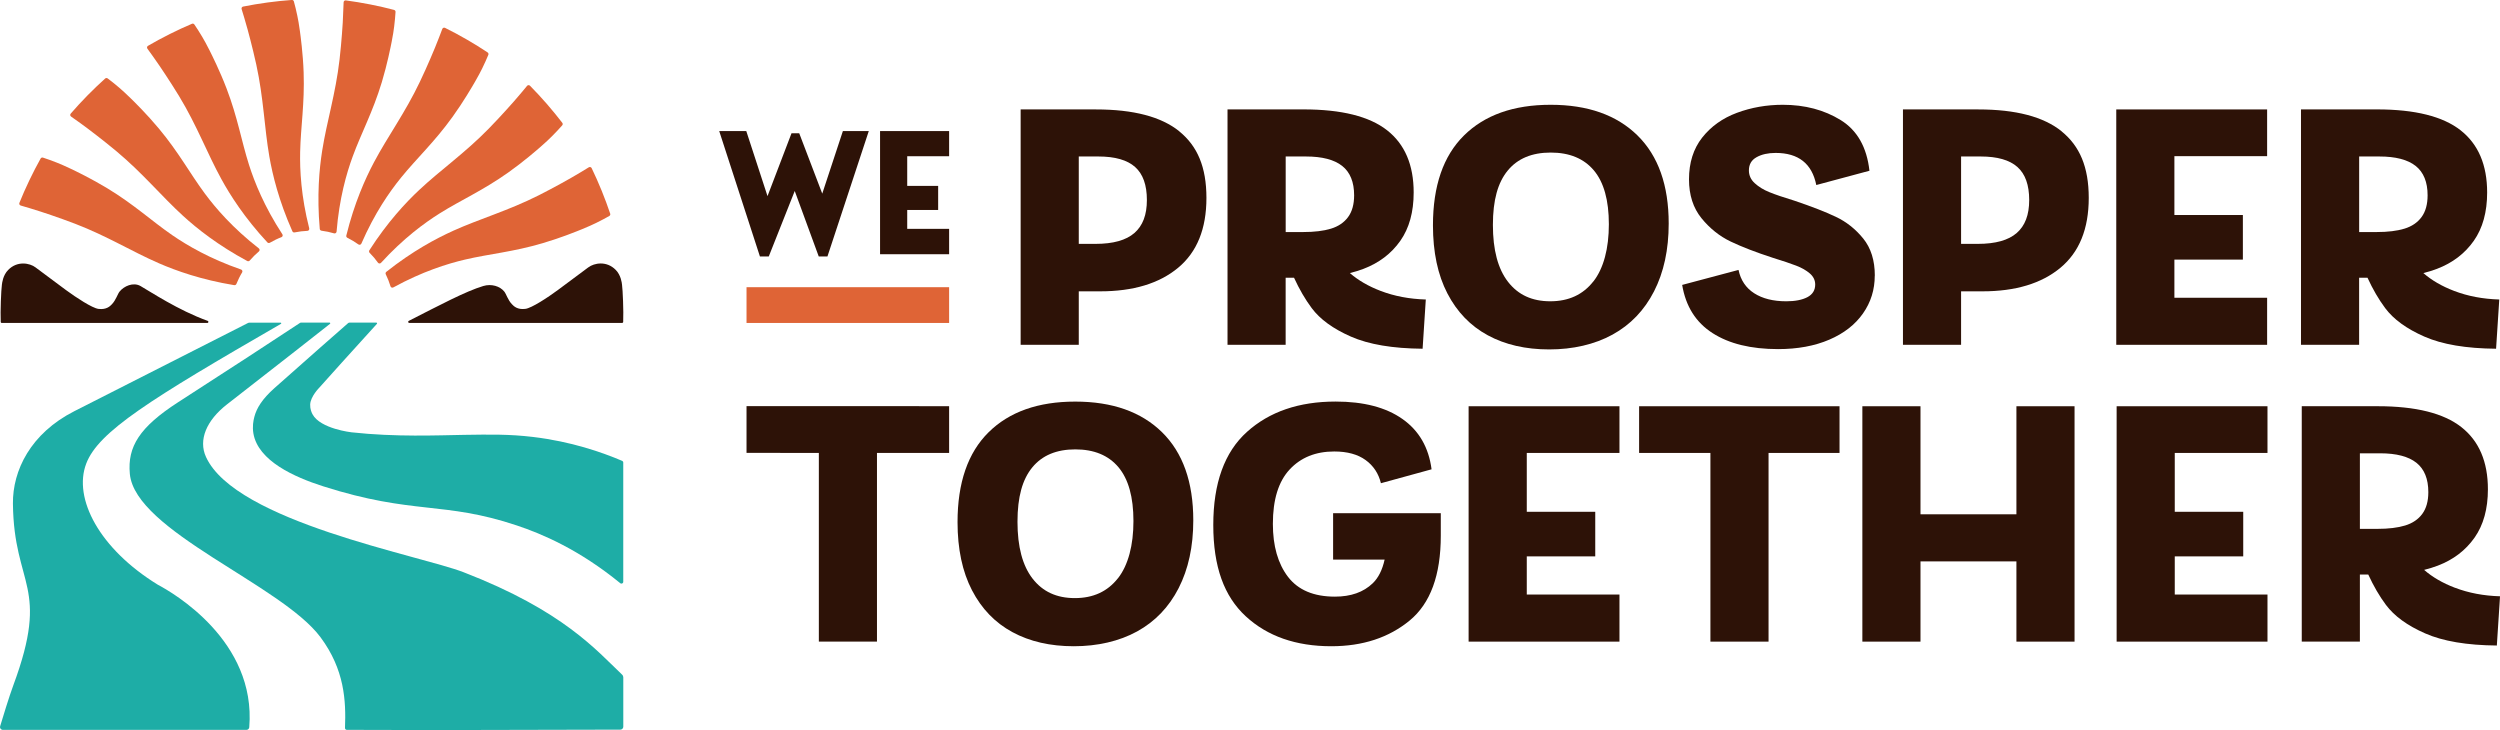
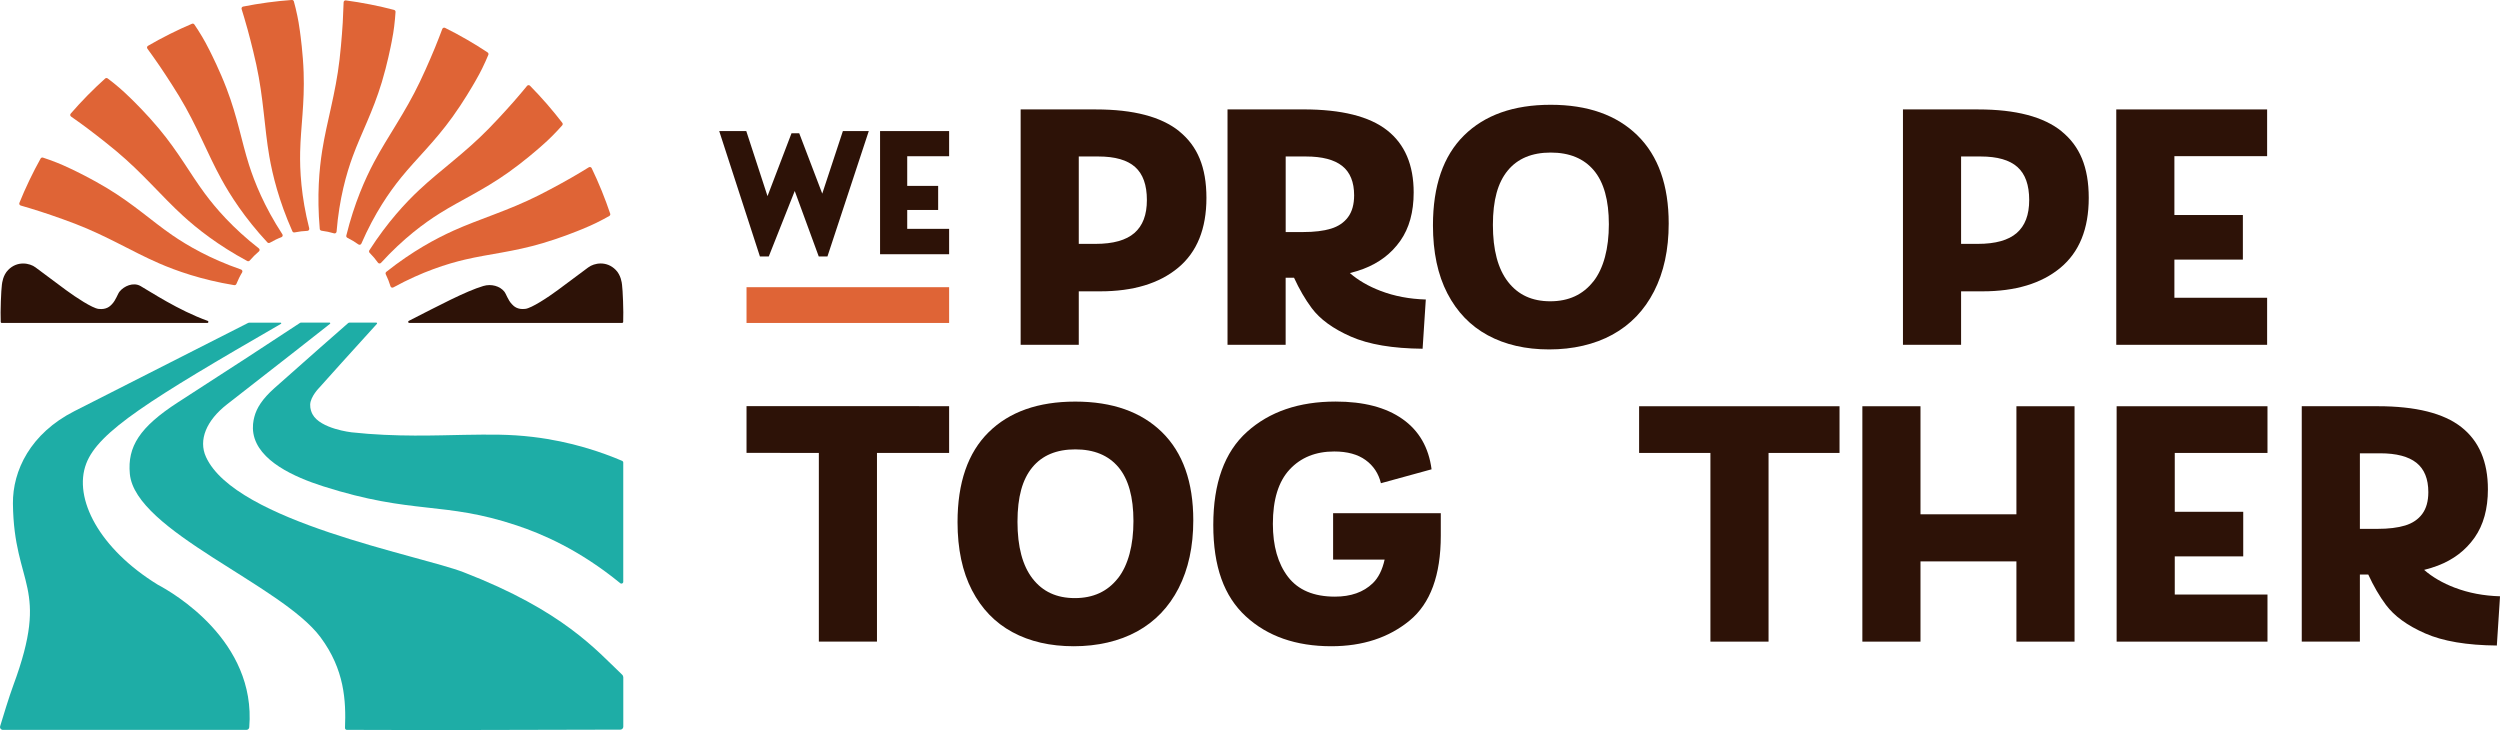
<svg xmlns="http://www.w3.org/2000/svg" id="Layer_2" data-name="Layer 2" viewBox="0 0 688.56 201.07">
  <defs>
    <style>
      .cls-1 {
        fill: #2d1207;
      }

      .cls-1, .cls-2, .cls-3 {
        stroke-width: 0px;
      }

      .cls-2 {
        fill: #1eada6;
      }

      .cls-3 {
        fill: #df6436;
      }
    </style>
  </defs>
  <g id="Layer_7" data-name="Layer 7">
    <g>
      <g>
        <path class="cls-3" d="m5.71,56.61c1.48.42,3.29.97,5.36,1.63,0,0,4.89,1.57,9.62,3.39,8.88,3.41,15.64,7.65,23.1,10.89,4.7,2.04,11.6,4.52,20.72,6.02.25.04.5-.1.6-.34.21-.53.46-1.08.74-1.65.27-.55.56-1.06.84-1.53.18-.3.03-.68-.3-.79-8.64-2.99-14.84-6.64-18.96-9.47-5.67-3.91-10.45-8.39-17.79-12.85-4.43-2.69-8.87-4.82-10.09-5.4-1.67-.8-2.91-1.32-3.9-1.72-1.35-.54-2.63-.99-3.82-1.38-.25-.08-.51.03-.64.25-1.03,1.85-2.07,3.83-3.08,5.95-1.04,2.17-1.96,4.27-2.77,6.27-.12.3.05.64.36.72Z" />
        <path class="cls-3" d="m24.11,35.38s4.12,3.07,8.01,6.32c7.3,6.11,12.32,12.3,18.33,17.78,3.78,3.45,9.52,8.03,17.65,12.41.23.12.51.07.68-.13.37-.43.78-.87,1.24-1.33.44-.43.87-.82,1.29-1.18.26-.22.25-.63-.02-.84-7.21-5.62-11.89-11.08-14.87-15.1-4.1-5.53-7.17-11.32-12.67-17.91-3.32-3.98-6.83-7.43-7.8-8.37-1.32-1.3-2.32-2.19-3.13-2.89-1.1-.95-2.17-1.79-3.17-2.54-.21-.16-.49-.14-.69.03-1.57,1.41-3.19,2.96-4.84,4.63-1.69,1.72-3.23,3.4-4.65,5.04-.21.24-.16.62.1.8,1.26.88,2.8,1.98,4.55,3.28Z" />
        <path class="cls-3" d="m43.84,17.98s2.9,4.24,5.53,8.57c4.93,8.14,7.67,15.63,11.59,22.76,2.46,4.49,6.4,10.68,12.68,17.45.18.19.46.23.68.1.49-.29,1.02-.57,1.6-.85.55-.26,1.09-.5,1.6-.69.32-.12.44-.52.25-.8-5-7.66-7.66-14.34-9.18-19.1-2.09-6.56-3.12-13.03-6.19-21.05-1.85-4.85-4.06-9.24-4.66-10.45-.83-1.66-1.49-2.83-2.03-3.75-.74-1.25-1.47-2.39-2.18-3.43-.15-.22-.42-.3-.66-.19-1.95.83-3.98,1.76-6.08,2.81-2.15,1.08-4.16,2.17-6.03,3.26-.28.16-.35.53-.16.79.91,1.24,2.01,2.78,3.24,4.58Z" />
        <path class="cls-3" d="m68.14,7.9s1.37,4.95,2.45,9.9c2.03,9.3,2.2,17.27,3.59,25.28.88,5.05,2.6,12.18,6.35,20.62.1.24.36.37.61.31.56-.11,1.15-.21,1.79-.29.61-.07,1.19-.12,1.74-.14.34-.01.58-.35.5-.68-2.25-8.86-2.61-16.05-2.5-21.05.15-6.88,1.26-13.34.96-21.92-.18-5.18-.85-10.06-1.03-11.39-.25-1.84-.49-3.16-.71-4.2-.29-1.42-.62-2.74-.95-3.95-.07-.25-.3-.42-.56-.4-2.11.15-4.34.38-6.66.69-2.38.32-4.64.71-6.76,1.13-.32.06-.51.39-.41.7.46,1.47,1,3.28,1.58,5.38Z" />
        <path class="cls-3" d="m88.53,63.54c.56.07,1.16.17,1.79.3.6.13,1.16.27,1.69.43.33.1.66-.14.69-.48.74-9.11,2.73-16.03,4.45-20.72,2.37-6.46,5.52-12.21,8.01-20.43,1.5-4.97,2.45-9.79,2.71-11.11.36-1.82.56-3.14.69-4.2.18-1.44.3-2.79.38-4.04.02-.26-.15-.49-.4-.56-2.05-.54-4.22-1.05-6.53-1.5-2.36-.47-4.62-.83-6.76-1.12-.32-.04-.6.2-.61.53-.04,1.53-.12,3.43-.24,5.6,0,0-.3,5.13-.88,10.16-1.09,9.45-3.51,17.05-4.78,25.08-.8,5.06-1.48,12.36-.67,21.56.02.26.22.46.48.5Z" />
        <path class="cls-3" d="m95.38,64.86c-.06.25.06.51.29.63.51.25,1.04.54,1.59.87.52.32,1.01.64,1.46.96.28.2.67.08.81-.23,3.65-8.39,7.77-14.28,10.92-18.16,4.34-5.35,9.17-9.77,14.19-16.74,3.03-4.21,5.49-8.47,6.17-9.64.93-1.6,1.55-2.79,2.02-3.75.64-1.3,1.19-2.54,1.67-3.7.1-.24.02-.51-.2-.66-1.76-1.17-3.66-2.36-5.69-3.53-2.08-1.21-4.1-2.28-6.04-3.24-.29-.14-.64,0-.75.3-.54,1.44-1.22,3.21-2.04,5.22,0,0-1.94,4.75-4.13,9.33-4.09,8.59-8.84,15-12.65,22.18-2.4,4.52-5.41,11.22-7.62,20.19Z" />
        <path class="cls-3" d="m115.47,52.31c-3.73,3.5-8.75,8.86-13.74,16.63-.14.22-.11.5.07.69.4.4.81.85,1.23,1.34.39.47.75.93,1.07,1.38.2.28.61.3.84.04,6.17-6.75,11.98-11,16.21-13.65,5.83-3.65,11.84-6.27,18.85-11.24,4.23-3,7.94-6.23,8.95-7.12,1.4-1.22,2.37-2.14,3.12-2.9,1.03-1.03,1.95-2.02,2.78-2.96.17-.2.18-.48.02-.69-1.29-1.68-2.7-3.41-4.24-5.19-1.58-1.81-3.14-3.49-4.66-5.03-.23-.23-.6-.21-.81.04-.97,1.19-2.19,2.64-3.62,4.28,0,0-3.38,3.87-6.92,7.49-6.65,6.8-13.22,11.33-19.15,16.89Z" />
        <path class="cls-3" d="m124.79,63.58c-4.67,2.11-11.15,5.55-18.39,11.29-.2.16-.26.44-.15.67.25.51.49,1.06.73,1.66.22.57.41,1.12.57,1.65.1.33.48.48.78.31,8.02-4.39,14.89-6.53,19.76-7.67,6.7-1.57,13.24-2.1,21.47-4.54,4.98-1.47,9.53-3.33,10.78-3.84,1.72-.7,2.93-1.26,3.89-1.73,1.31-.64,2.5-1.28,3.59-1.9.23-.13.33-.4.24-.64-.67-2-1.45-4.1-2.33-6.28-.91-2.23-1.84-4.32-2.78-6.26-.14-.29-.5-.39-.78-.22-1.31.81-2.93,1.79-4.81,2.87,0,0-4.45,2.56-8.98,4.84-8.5,4.28-16.18,6.44-23.59,9.78Z" />
        <path class="cls-2" d="m43.45,161.03s-.02,0-.02-.01c-16.02-9.86-23.35-23.72-19.68-33.34,3.36-8.81,17.46-17.6,53.63-38.49.15-.09.09-.32-.08-.32h-8.66c-.1,0-.19.02-.28.06-4,2.01-31.13,15.81-47.89,24.32-12.06,6.12-17.01,16.36-16.91,25.47.26,22.96,10.35,22.38.11,50.02-1.14,3.08-2.93,8.93-3.63,11.28-.15.51.23,1.01.76,1.01h67.06c.41,0,.76-.31.79-.72,1.96-23.86-21.09-37.11-25.19-39.27Z" />
        <path class="cls-2" d="m103.81,89.18c.11-.12.02-.32-.14-.32h-7.44c-.13,0-.26.05-.36.14-1.43,1.25-12.44,10.9-20.31,17.92-3.33,2.97-4.88,5.48-5.5,7.87-.3,1.11-.58,2.73-.27,4.58,1.29,7.57,11.29,12.04,19.22,14.57,24.84,7.93,33.11,4.02,53.35,10.79,6.91,2.31,17.11,6.61,28.48,15.9.33.27.82.04.82-.39v-32.85c0-.2-.12-.38-.3-.46-5.6-2.38-14.03-5.33-24.61-6.59-6.44-.77-11.77-.68-18.91-.57-7.25.12-18.83.64-31.01-.7,0,0-8.61-.95-10.76-4.98-.27-.5-.69-1.48-.64-2.68.08-2.21,2.53-4.66,2.53-4.66,0,0,11.03-12.32,15.85-17.56Z" />
        <path class="cls-2" d="m171.66,186.5c0-.25-.1-.48-.28-.65-7.06-6.68-16.18-17.6-43.69-28.24-12.11-4.69-62.78-13.9-70.95-31.74-2.16-4.7.12-10.1,5.81-14.52,13.94-10.82,25.96-20.28,28.34-22.16.14-.11.06-.34-.12-.34h-7.84c-.11,0-.21.03-.31.09-8.89,5.89-18.03,11.8-33.56,21.84-10.62,6.87-13.99,12.23-13.3,19.73,1.46,15.78,41.74,30.52,52.51,44.99,6.65,8.94,7.04,17.53,6.75,24.98-.01.3.22.54.52.54,13.63.08,55.5.03,75.32-.06.45,0,.81-.37.81-.82v-13.65Z" />
        <path class="cls-1" d="m162.06,73.62c-.41.31-7.43,5.53-8.41,6.26-2.71,2.01-7.27,5.01-8.97,5.19-2.16.27-3.15-.71-3.69-1.29-1.12-1.17-1.54-2.78-2.11-3.49-1.18-1.47-3.54-2.19-5.76-1.52-4.89,1.46-12.22,5.38-20.54,9.61-.28.14-.18.56.13.56h58.63c.16,0,.29-.12.3-.28.13-2.99-.12-8.84-.32-10.24-.06-.56-.3-2.62-1.72-4.07-2.56-2.62-5.99-1.89-7.52-.73Z" />
        <path class="cls-1" d="m57.19,88.37c-8.13-2.93-15.78-8.05-18.49-9.59-2.02-1.15-4.58.05-5.76,1.52-.57.71-.99,2.31-2.11,3.49-.54.57-1.53,1.55-3.69,1.29-1.7-.19-6.26-3.19-8.97-5.19-.99-.73-8.01-5.95-8.41-6.26-1.54-1.16-4.97-1.89-7.52.73-1.42,1.45-1.65,3.51-1.72,4.07-.2,1.4-.45,7.25-.32,10.24,0,.16.14.28.3.28h56.6c.34,0,.42-.46.1-.58Z" />
      </g>
      <g>
        <g>
          <polygon class="cls-1" points="226.47 53.33 220.16 36.79 220.13 36.71 218 36.71 211.39 54.02 205.57 36.18 205.54 36.1 198.09 36.1 209.27 70.54 209.3 70.63 211.74 70.63 218.89 52.6 225.47 70.55 225.5 70.63 227.9 70.63 239.23 36.26 239.29 36.1 232.15 36.1 226.47 53.33" />
          <polygon class="cls-1" points="261.41 43.03 261.41 36.1 242.39 36.1 242.39 70.02 261.41 70.02 261.41 63.03 249.87 63.03 249.87 57.83 258.39 57.83 258.39 51.2 249.87 51.2 249.87 43.03 261.41 43.03" />
        </g>
        <rect class="cls-3" x="205.61" y="79.1" width="55.8" height="9.85" />
        <g>
          <path class="cls-1" d="m324.83,36.18c-4.98-4.03-12.64-6.04-22.99-6.04h-20.73v64.83h16.01v-14.73h5.89c9.1,0,16.26-2.16,21.46-6.48,5.21-4.32,7.81-10.74,7.81-19.25s-2.49-14.29-7.47-18.32Zm-12.38,27.99c-2.29,2-5.86,3-10.71,3h-4.62v-24.07h5.4c4.58,0,7.96.97,10.12,2.9,2.16,1.93,3.24,4.96,3.24,9.09s-1.15,7.09-3.44,9.09Z" />
          <path class="cls-1" d="m354.1,76.5h2.31c1.46,3.18,3.08,5.96,4.86,8.35,2.29,3.08,5.89,5.7,10.81,7.86,4.91,2.16,11.49,3.27,19.74,3.34l.88-13.56c-4.52-.13-8.66-.92-12.43-2.36-3.39-1.29-6.21-2.94-8.48-4.92,1.32-.33,2.58-.71,3.77-1.17,4.29-1.64,7.66-4.21,10.12-7.71,2.46-3.5,3.68-7.94,3.68-13.31,0-7.6-2.44-13.31-7.32-17.14-4.88-3.83-12.56-5.75-23.03-5.75h-20.92v64.83h16.01v-18.47Zm5.6-33.4c4.45,0,7.78.87,9.97,2.6,2.19,1.74,3.29,4.44,3.29,8.1,0,2.49-.56,4.49-1.67,5.99-1.11,1.51-2.69,2.57-4.71,3.19-2.03.62-4.58.93-7.66.93h-4.81v-20.82h5.6Z" />
          <path class="cls-1" d="m459.6,61.57c0-10.54-2.87-18.63-8.59-24.26-5.73-5.63-13.7-8.45-23.92-8.45s-18.17,2.82-23.87,8.45c-5.7,5.63-8.55,13.88-8.55,24.75,0,7.4,1.33,13.65,3.98,18.76,2.65,5.11,6.37,8.96,11.15,11.54,4.78,2.59,10.41,3.88,16.89,3.88s12.49-1.36,17.44-4.08c4.94-2.72,8.76-6.69,11.44-11.93,2.68-5.24,4.03-11.46,4.03-18.66Zm-20.77,15.96c-2.85,3.63-6.79,5.45-11.84,5.45s-8.86-1.78-11.64-5.35c-2.78-3.57-4.17-8.79-4.17-15.67s1.36-11.67,4.08-14.98c2.72-3.31,6.66-4.96,11.84-4.96s9.13,1.64,11.89,4.91c2.75,3.28,4.13,8.22,4.13,14.83s-1.42,12.13-4.27,15.77Z" />
-           <path class="cls-1" d="m516.37,75.92c0-4.19-1.07-7.6-3.19-10.22-2.13-2.62-4.65-4.62-7.56-5.99-2.91-1.38-6.7-2.85-11.35-4.42-3.01-.92-5.32-1.7-6.93-2.36-1.61-.65-2.95-1.47-4.03-2.46-1.08-.98-1.62-2.16-1.62-3.54,0-1.64.7-2.85,2.11-3.63,1.41-.79,3.16-1.18,5.25-1.18,6.29,0,10.02,2.95,11.2,8.84l14.64-3.93c-.72-6.48-3.36-11.13-7.91-13.95-4.55-2.81-9.87-4.22-15.96-4.22-4.45,0-8.66.74-12.62,2.21-3.96,1.47-7.15,3.75-9.58,6.83-2.42,3.08-3.63,6.91-3.63,11.49,0,4.32,1.15,7.89,3.44,10.71,2.29,2.82,4.98,4.96,8.05,6.43,3.08,1.47,6.94,2.96,11.59,4.47,2.75.85,4.89,1.57,6.43,2.16,1.54.59,2.8,1.31,3.78,2.16.98.85,1.47,1.87,1.47,3.04,0,1.57-.72,2.73-2.16,3.49-1.44.75-3.37,1.13-5.8,1.13-3.6,0-6.55-.74-8.84-2.21-2.29-1.47-3.73-3.62-4.32-6.43l-15.52,4.13c.98,5.89,3.76,10.31,8.35,13.26,4.58,2.95,10.61,4.42,18.07,4.42,5.37,0,10.07-.87,14.1-2.6,4.03-1.73,7.12-4.14,9.28-7.22,2.16-3.08,3.24-6.55,3.24-10.41Z" />
          <path class="cls-1" d="m567.84,36.18c-4.98-4.03-12.64-6.04-22.99-6.04h-20.73v64.83h16.01v-14.73h5.89c9.1,0,16.26-2.16,21.46-6.48,5.21-4.32,7.81-10.74,7.81-19.25s-2.49-14.29-7.47-18.32Zm-12.38,27.99c-2.29,2-5.86,3-10.71,3h-4.62v-24.07h5.4c4.58,0,7.96.97,10.12,2.9,2.16,1.93,3.24,4.96,3.24,9.09s-1.15,7.09-3.44,9.09Z" />
          <polygon class="cls-1" points="624.42 82.01 598.88 82.01 598.88 71.5 617.74 71.5 617.74 59.22 598.88 59.22 598.88 43.01 624.42 43.01 624.42 30.14 582.87 30.14 582.87 94.97 624.42 94.97 624.42 82.01" />
-           <path class="cls-1" d="m649.76,76.5h2.31c1.46,3.18,3.08,5.96,4.86,8.35,2.29,3.08,5.89,5.7,10.81,7.86,4.91,2.16,11.49,3.27,19.74,3.34l.88-13.56c-4.52-.13-8.66-.92-12.43-2.36-3.39-1.29-6.21-2.94-8.48-4.92,1.32-.33,2.58-.71,3.77-1.17,4.29-1.64,7.66-4.21,10.12-7.71,2.46-3.5,3.68-7.94,3.68-13.31,0-7.6-2.44-13.31-7.32-17.14-4.88-3.83-12.56-5.75-23.03-5.75h-20.92v64.83h16.01v-18.47Zm5.6-33.4c4.45,0,7.78.87,9.97,2.6,2.19,1.74,3.29,4.44,3.29,8.1,0,2.49-.56,4.49-1.67,5.99-1.11,1.51-2.69,2.57-4.71,3.19-2.03.62-4.58.93-7.66.93h-4.81v-20.82h5.6Z" />
          <polygon class="cls-1" points="205.61 124.73 225.53 124.75 225.53 176.72 241.54 176.72 241.54 124.75 261.41 124.74 261.41 111.87 205.61 111.86 205.61 124.73" />
          <path class="cls-1" d="m296.15,110.61c-10.22,0-18.17,2.82-23.87,8.45-5.7,5.63-8.55,13.88-8.55,24.75,0,7.4,1.33,13.65,3.98,18.76,2.65,5.11,6.37,8.96,11.15,11.54,4.78,2.59,10.41,3.88,16.89,3.88s12.49-1.36,17.44-4.08c4.94-2.72,8.76-6.69,11.44-11.93,2.68-5.24,4.03-11.46,4.03-18.66,0-10.54-2.87-18.63-8.59-24.26-5.73-5.63-13.7-8.45-23.92-8.45Zm11.74,48.67c-2.85,3.63-6.79,5.45-11.84,5.45s-8.86-1.78-11.64-5.35c-2.78-3.57-4.17-8.79-4.17-15.67s1.36-11.67,4.08-14.98c2.72-3.31,6.66-4.96,11.84-4.96s9.13,1.64,11.89,4.91c2.75,3.28,4.13,8.22,4.13,14.83s-1.42,12.13-4.27,15.77Z" />
          <path class="cls-1" d="m367.17,154.12h14.19c-.63,2.85-1.72,5.03-3.28,6.53-2.55,2.46-6.03,3.68-10.41,3.68-5.83,0-10.13-1.82-12.92-5.45-2.78-3.63-4.17-8.5-4.17-14.59,0-6.68,1.54-11.67,4.62-14.98,3.08-3.31,7.17-4.96,12.28-4.96,3.6,0,6.48.79,8.64,2.36,2.16,1.57,3.57,3.7,4.22,6.38l13.95-3.83c-.79-6.02-3.45-10.64-8.01-13.85-4.55-3.21-10.69-4.81-18.42-4.81-10.09,0-18.22,2.78-24.41,8.35-6.19,5.57-9.28,14.11-9.28,25.64s2.98,19.65,8.94,25.15c5.96,5.5,13.82,8.25,23.57,8.25,8.64,0,15.83-2.36,21.56-7.07,5.73-4.71,8.59-12.51,8.59-23.38v-6.19h-29.66v12.77Z" />
-           <polygon class="cls-1" points="404.49 176.72 446.04 176.72 446.04 163.75 420.51 163.75 420.51 153.24 439.37 153.24 439.37 140.96 420.51 140.96 420.51 124.75 446.04 124.75 446.04 111.89 404.49 111.89 404.49 176.72" />
          <polygon class="cls-1" points="451.45 124.75 471.09 124.75 471.09 176.72 487.1 176.72 487.1 124.75 506.65 124.75 506.65 111.89 451.45 111.89 451.45 124.75" />
          <polygon class="cls-1" points="555.37 141.65 528.95 141.65 528.95 111.89 512.94 111.89 512.94 176.72 528.95 176.72 528.95 154.62 555.37 154.62 555.37 176.72 571.38 176.72 571.38 111.89 555.37 111.89 555.37 141.65" />
          <polygon class="cls-1" points="582.97 176.72 624.52 176.72 624.52 163.75 598.98 163.75 598.98 153.24 617.84 153.24 617.84 140.96 598.98 140.96 598.98 124.75 624.52 124.75 624.52 111.89 582.97 111.89 582.97 176.72" />
          <path class="cls-1" d="m676.14,161.88c-3.39-1.29-6.21-2.94-8.48-4.92,1.32-.33,2.58-.71,3.77-1.17,4.29-1.64,7.66-4.21,10.12-7.71,2.46-3.5,3.68-7.94,3.68-13.31,0-7.6-2.44-13.31-7.32-17.14-4.88-3.83-12.56-5.75-23.03-5.75h-20.92v64.83h16.01v-18.47h2.31c1.46,3.18,3.08,5.96,4.86,8.35,2.29,3.08,5.89,5.7,10.81,7.86,4.91,2.16,11.49,3.27,19.74,3.34l.88-13.56c-4.52-.13-8.66-.92-12.43-2.36Zm-26.18-37.03h5.6c4.45,0,7.78.87,9.97,2.6,2.19,1.74,3.29,4.44,3.29,8.1,0,2.49-.56,4.49-1.67,5.99-1.11,1.51-2.69,2.57-4.71,3.19-2.03.62-4.58.93-7.66.93h-4.81v-20.82Z" />
        </g>
      </g>
    </g>
  </g>
</svg>